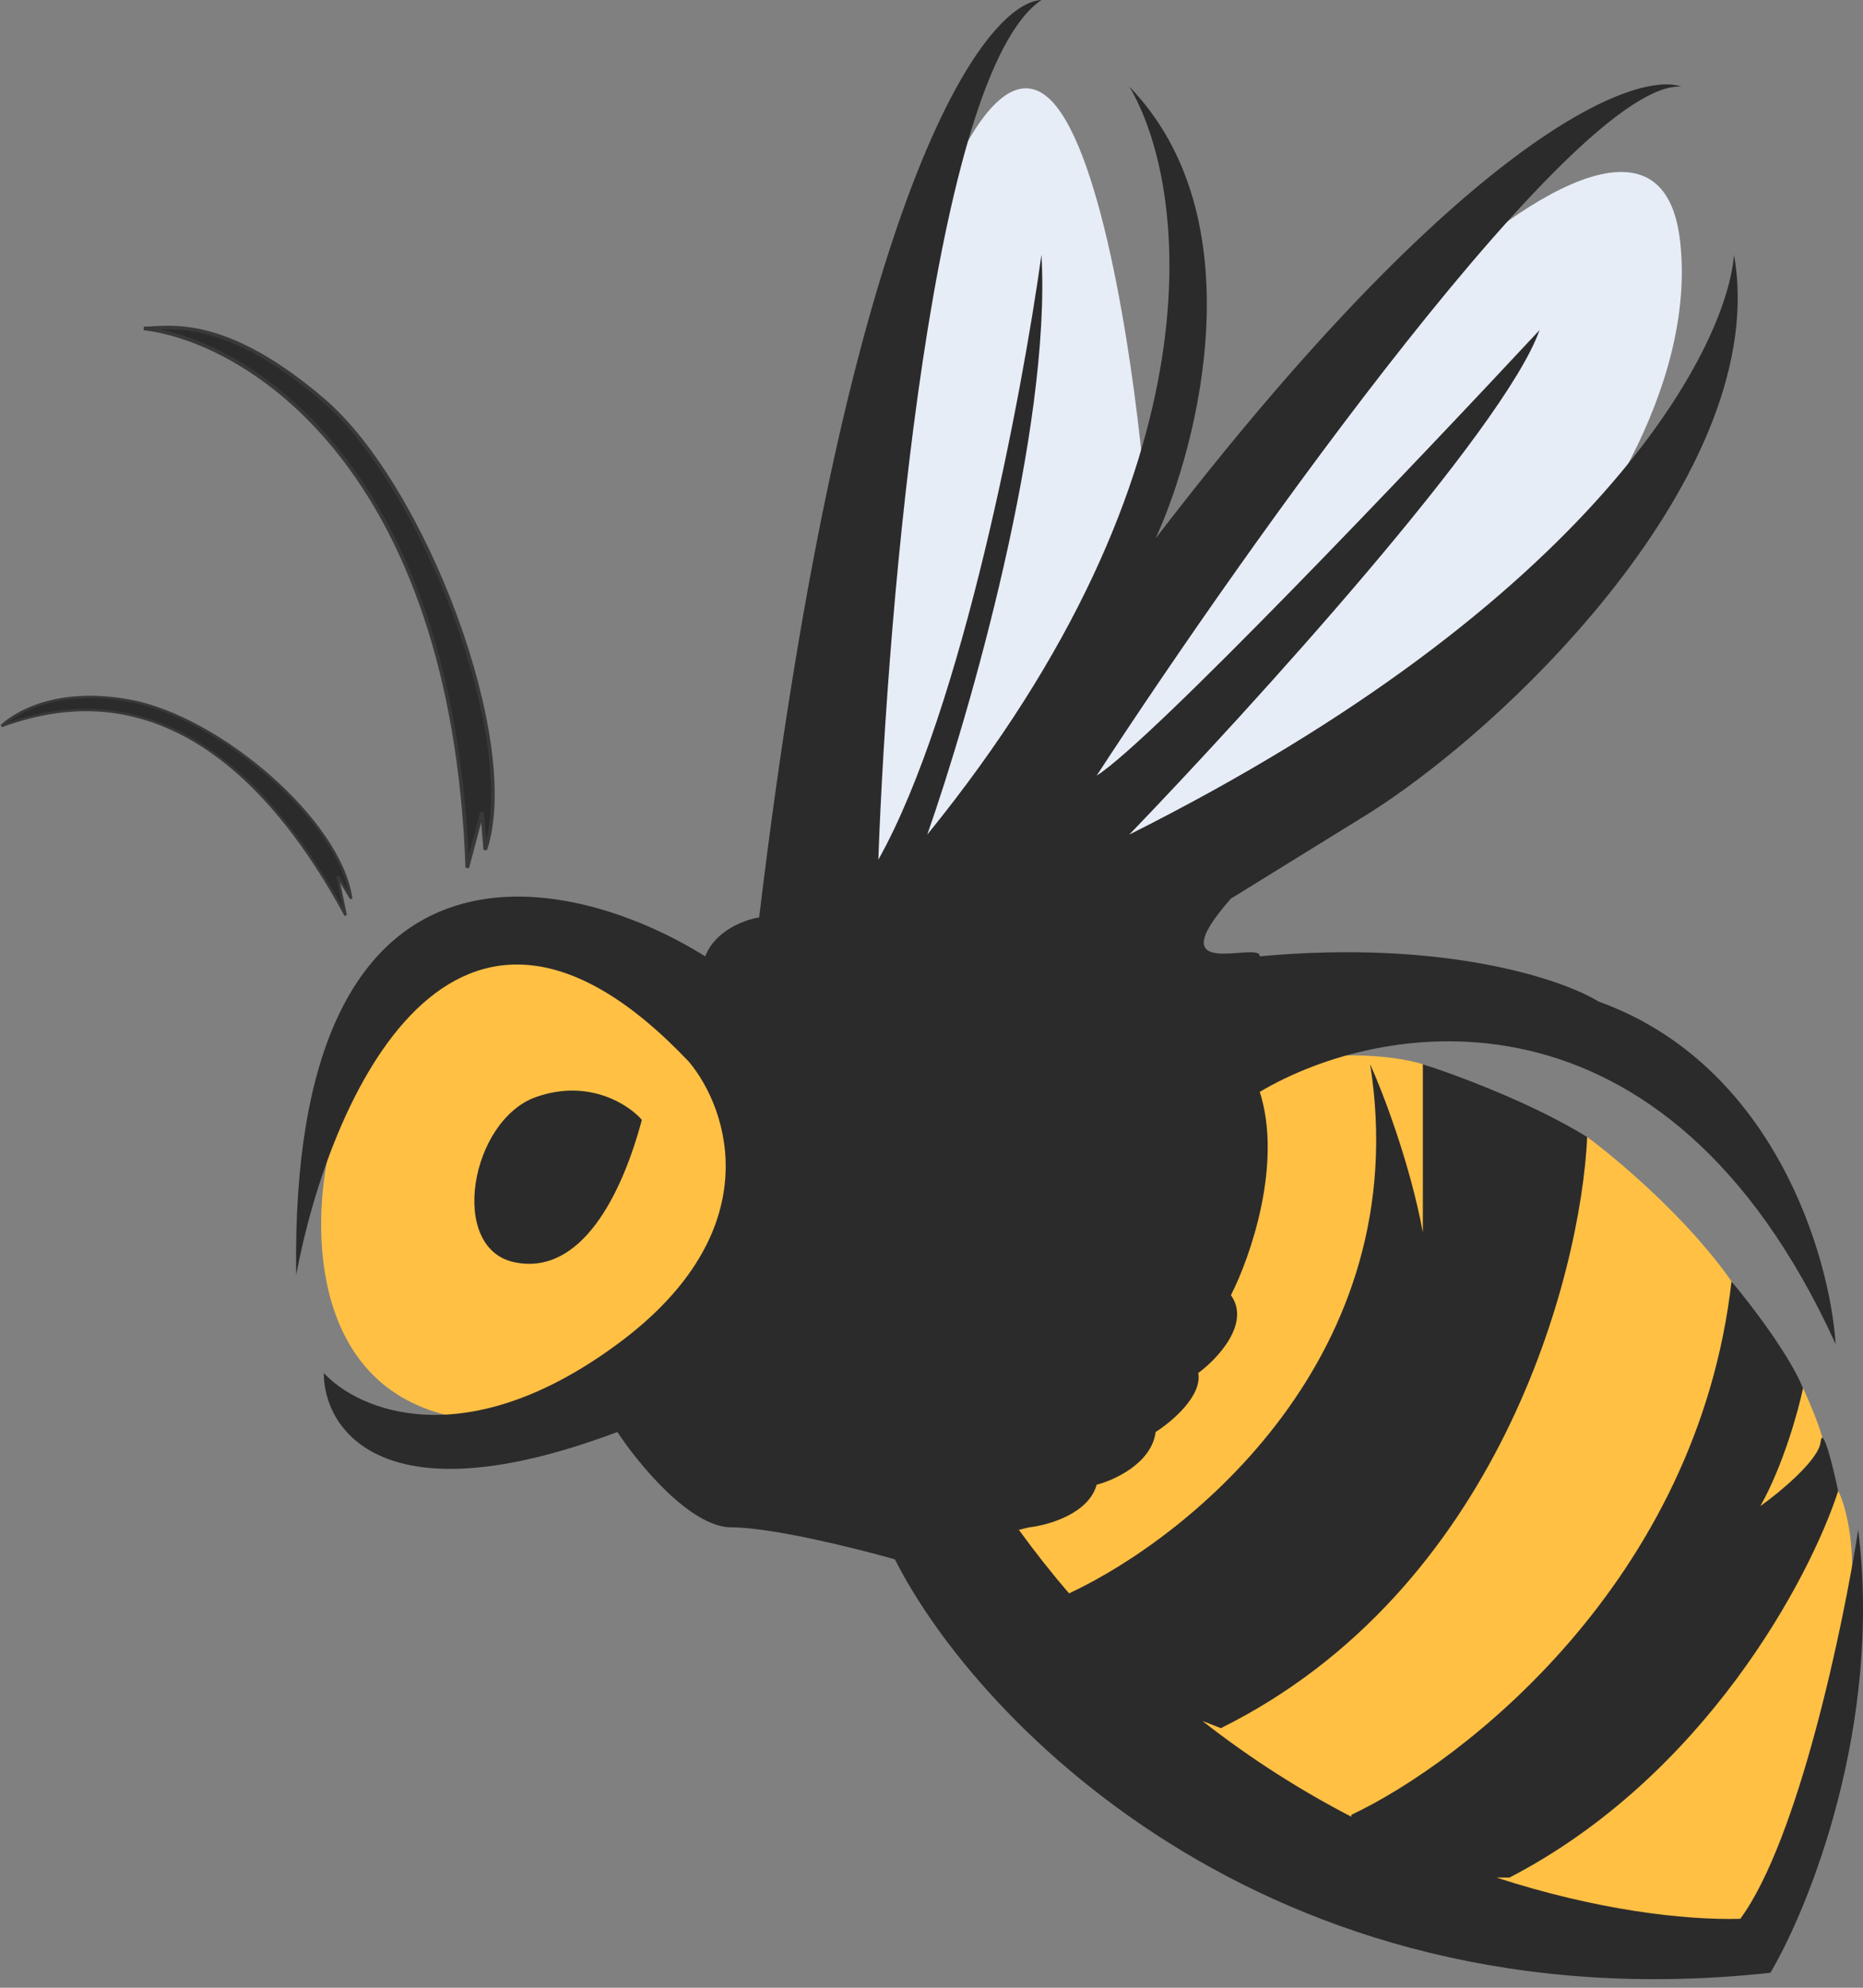
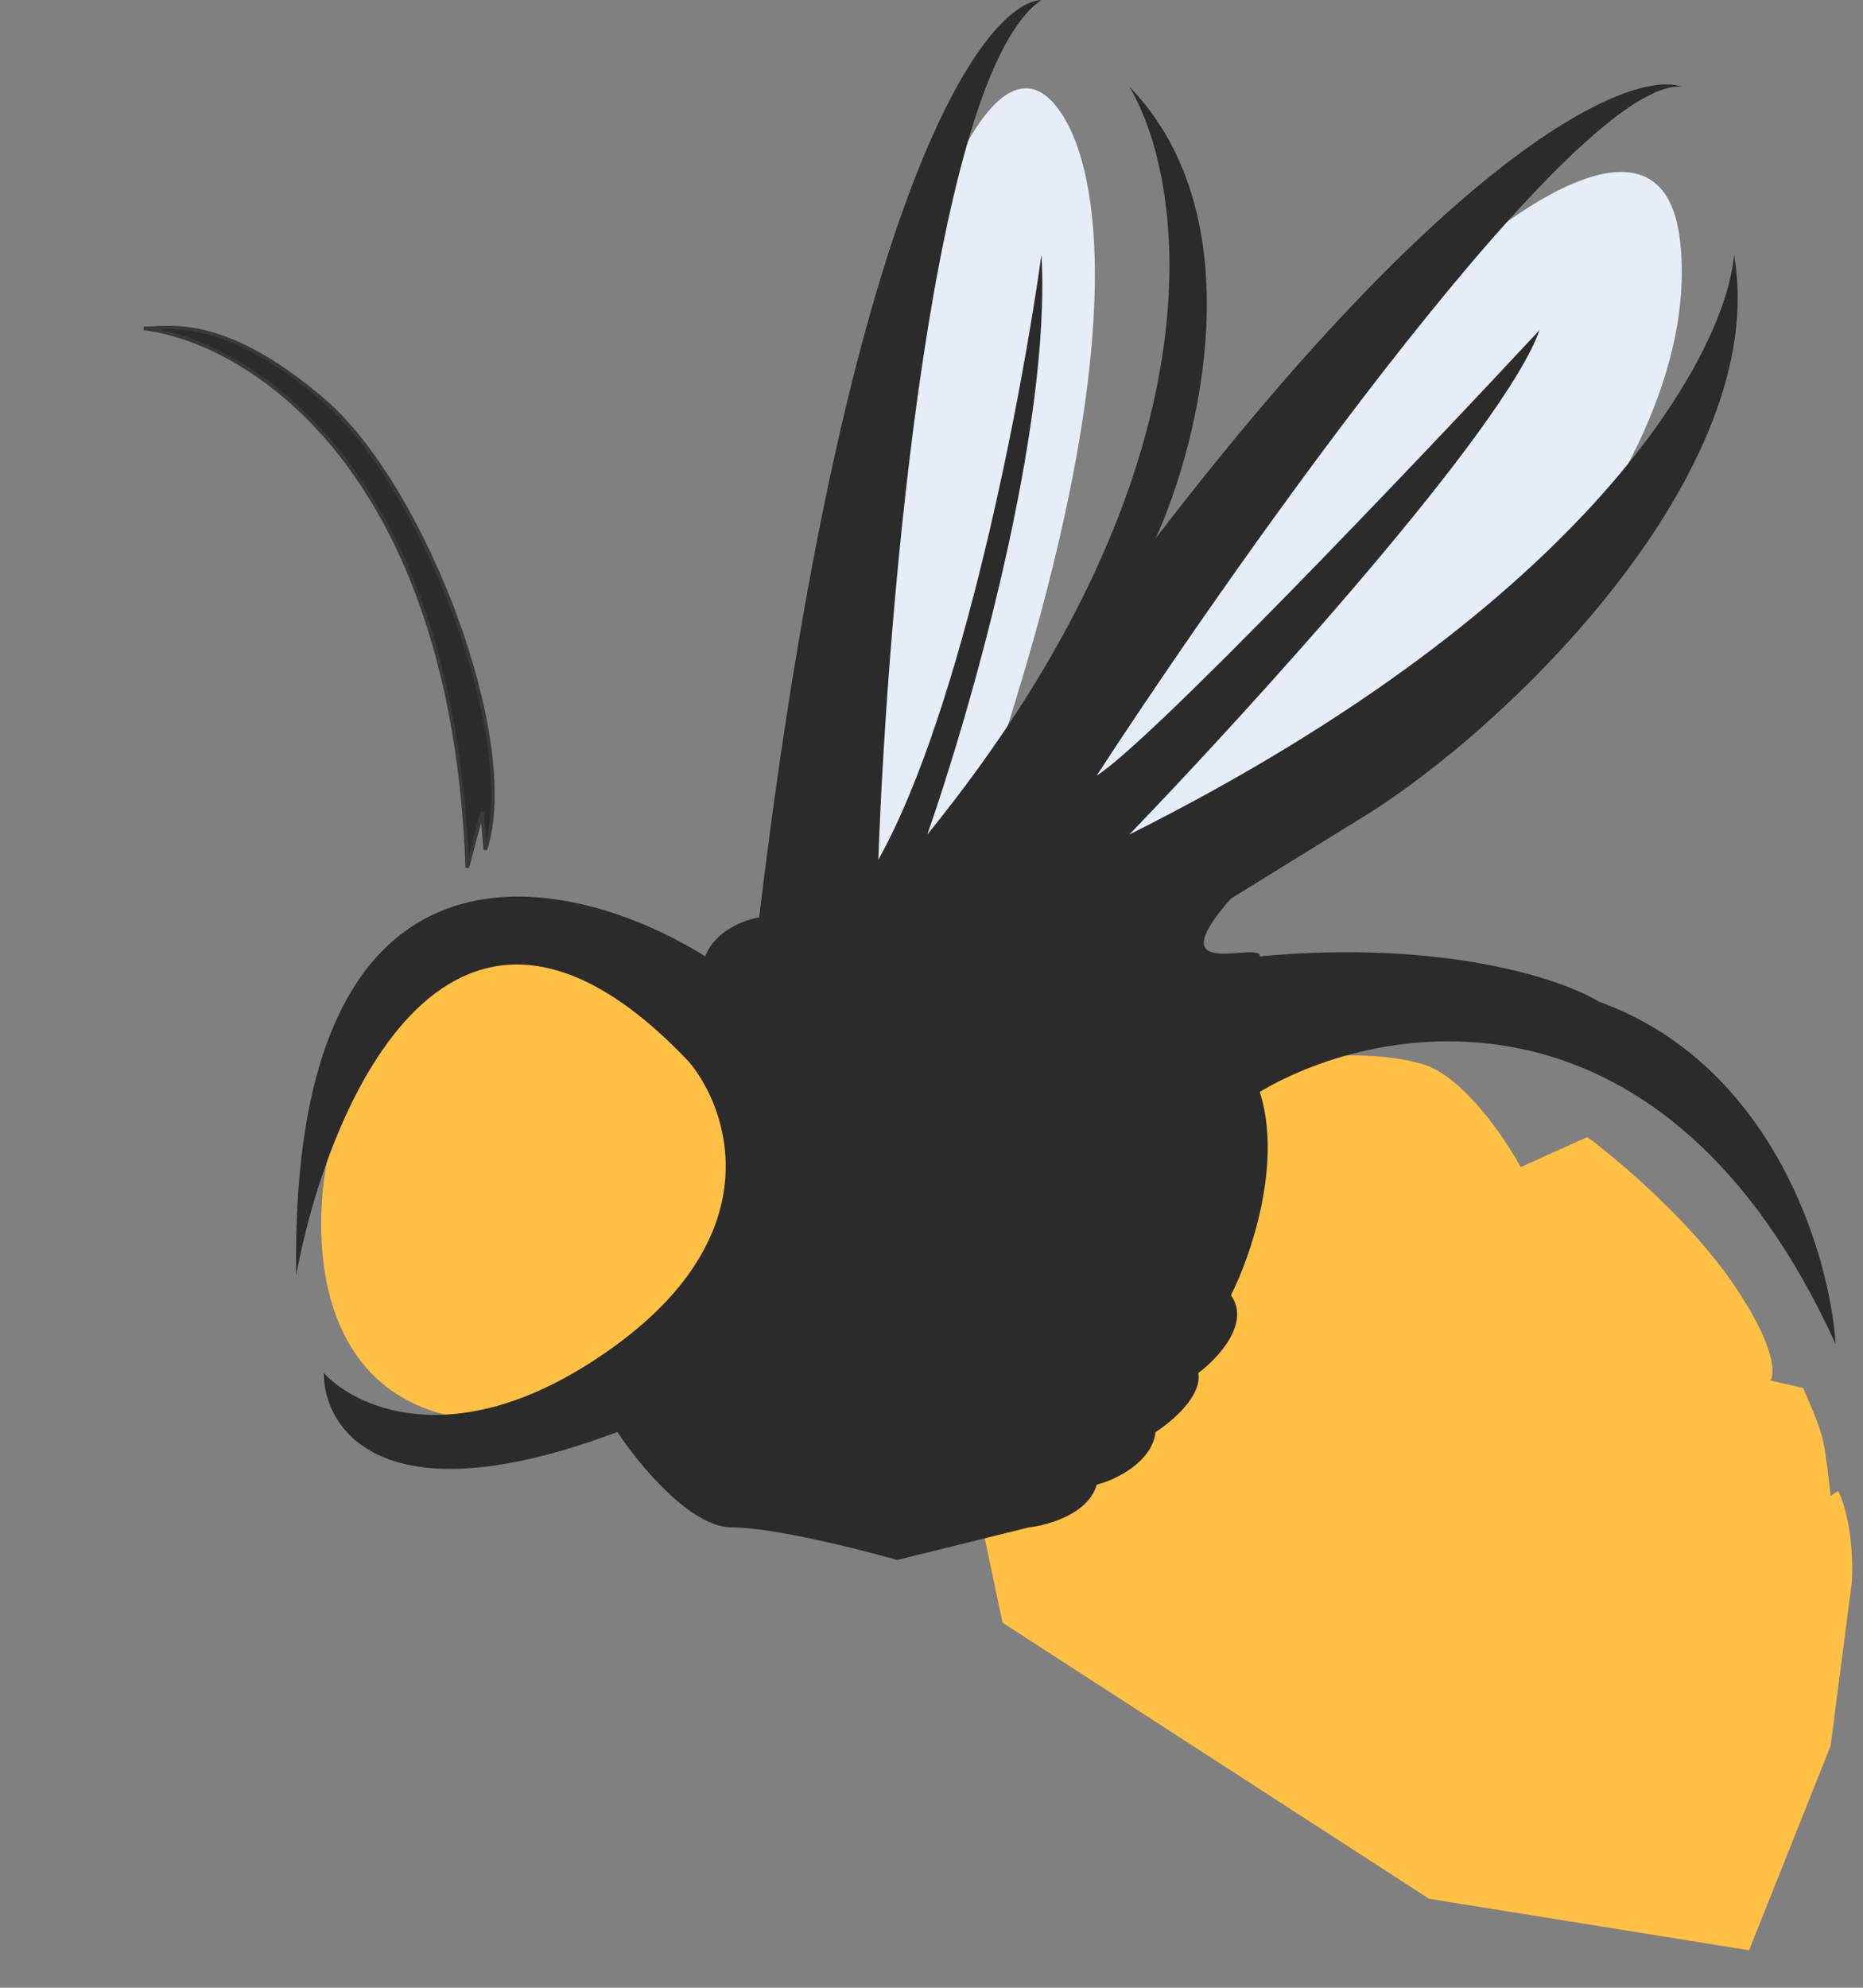
<svg xmlns="http://www.w3.org/2000/svg" fill="none" viewBox="0 0 90 96" height="96" width="90">
  <rect x="0" y="0" width="90" height="96" fill="#808080" stroke="none" />
  <path fill="#FFC044" d="M68.737 51.397C66.797 50.815 64.17 50.953 63.099 51.094L60.493 51.64L56.25 56.367L47.462 73.763L48.431 78.37L69.04 91.704L84.496 94.19L88.436 84.31L89.466 76.37C89.563 74.042 89.062 72.49 88.799 72.005L88.436 72.248C88.375 71.642 88.217 70.26 88.072 69.581C87.926 68.902 87.365 67.601 87.102 67.035L85.526 66.671C85.769 66.328 85.732 64.889 83.647 61.883C81.562 58.877 78.131 55.983 76.677 54.913L73.464 56.367C72.697 54.953 70.676 51.979 68.737 51.397Z" />
  <path fill="#E7EDF7" d="M81.163 11.635C80.338 4.41 72.212 10.604 68.252 14.605L51.22 36.789L54.069 42.305L73.707 29.334C76.536 26.445 81.987 18.86 81.163 11.635Z" />
-   <path fill="#E7EDF7" d="M51.036 5.146C48.612 2.092 46.026 7.712 45.036 10.905L42.672 17.875L39.944 42.726L46.309 41.999L55.279 23.33C54.875 18.542 53.461 8.201 51.036 5.146Z" />
+   <path fill="#E7EDF7" d="M51.036 5.146C48.612 2.092 46.026 7.712 45.036 10.905L42.672 17.875L39.944 42.726L46.309 41.999C54.875 18.542 53.461 8.201 51.036 5.146Z" />
  <path fill="#FFC044" d="M22.307 68.492C14.985 67.28 15.014 59.259 15.943 55.4L18.125 49.157L24.247 45.156L32.066 48.308L38.43 55.4L36.248 65.098L22.307 68.492Z" />
  <path stroke-width="0.174" stroke="#393939" fill="#2C2B2B" d="M22.574 41.907C21.88 22.46 11.867 16.441 6.947 15.862C8.105 15.862 10.767 15.167 15.629 19.334C20.491 23.502 25.179 35.83 23.442 41.038L23.29 39.211L22.574 41.907Z" />
-   <path stroke-width="0.12" stroke="#393939" fill="#2C2B2B" d="M16.698 44.207C10.274 32.392 3.295 33.903 0.074 35.061C0.074 35.061 1.986 33.06 6.256 33.842C10.609 34.64 16.436 39.645 16.967 43.402L16.31 42.319L16.698 44.207Z" />
-   <path fill="#2C2B2B" d="M66.191 51.399C68.398 65.411 57.53 74.208 51.645 76.954C50.813 75.986 50.003 74.963 49.219 73.881L43.037 74.912C46.734 82.69 61.039 97.944 85.526 95.277C87.425 92.065 90.933 83.288 89.769 73.881C89.042 78.548 86.884 88.84 84.072 92.671C81.343 92.742 77.111 92.246 72.299 90.68H72.92C82.375 85.782 87.446 76.193 88.8 72.011C88.558 70.859 88.049 68.774 87.951 69.647C87.855 70.52 85.972 72.072 85.042 72.738C86.157 70.75 86.881 68.112 87.103 67.041C86.424 65.392 84.517 62.919 83.648 61.889C81.999 76.339 70.717 85.083 65.282 87.649V87.741C62.886 86.498 60.456 84.973 58.088 83.115L58.978 83.463C72.361 76.82 76.354 61.662 76.677 54.914C74.01 53.266 70.272 51.884 68.737 51.399V59.521C68.106 56.127 66.777 52.692 66.191 51.399Z" clip-rule="evenodd" fill-rule="evenodd" />
  <path fill="#2C2B2B" d="M49.706 73.766L43.342 75.341C41.503 74.816 37.329 73.766 35.341 73.766C33.353 73.766 30.835 70.694 29.825 69.159C18.478 73.426 15.642 69.038 15.642 66.31C17.298 68.108 22.455 70.347 29.825 64.916C37.196 59.485 35.199 53.561 33.28 51.278C21.885 39.253 15.884 53.137 14.308 61.582C13.969 39.18 27.34 41.984 34.068 46.187C34.553 44.926 36.008 44.409 36.674 44.308C40.893 9.201 47.524 0.141 50.312 0C45.075 3.54 42.877 29.155 42.432 41.52C46.506 34.246 49.383 19.012 50.312 12.304C50.797 20.742 46.837 34.489 44.796 40.307C59.246 22.512 57.323 8.809 54.555 4.182C60.665 10.486 57.949 21.356 55.828 26.003C70.666 6.655 78.941 3.394 81.225 4.182C76.181 3.891 60.293 26.245 52.979 37.459C55.597 35.81 68.334 22.427 74.375 15.941C72.678 20.742 60.455 34.185 54.555 40.307C77.006 29.058 83.386 16.951 83.77 12.304C85.613 22.778 72.719 35.317 65.647 39.58L59.465 43.399C55.828 47.52 60.919 45.399 60.859 46.187C69.781 45.362 75.487 47.298 77.224 48.369C85.71 51.424 88.397 60.673 88.68 64.916C80.436 46.829 66.698 49.258 60.859 52.733C61.974 56.224 60.394 60.734 59.465 62.552C60.434 63.91 58.818 65.623 57.889 66.31C58.083 67.425 56.596 68.674 55.828 69.159C55.634 70.662 53.848 71.482 52.979 71.705C52.591 73.111 50.635 73.665 49.706 73.766Z" />
-   <path fill="#2C2B2B" d="M25.91 52.976C28.45 52.091 30.367 53.345 31.008 54.083C30.046 57.69 28.074 61.634 24.852 60.961C21.629 60.287 22.735 54.083 25.91 52.976Z" />
</svg>